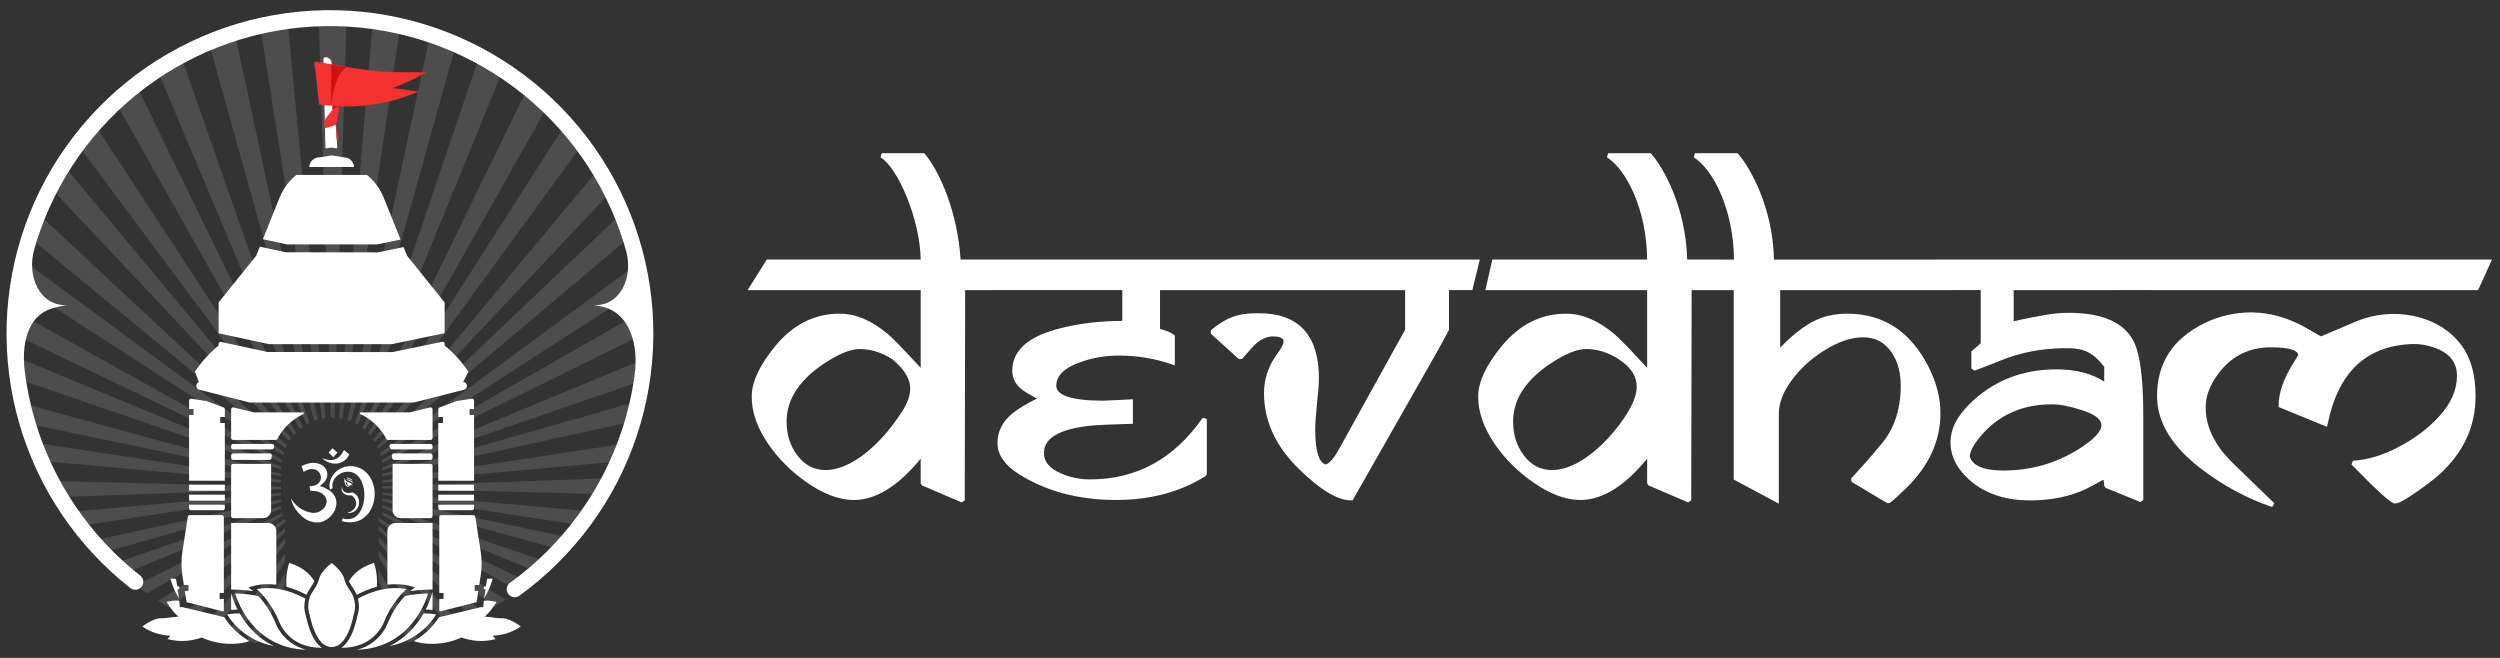
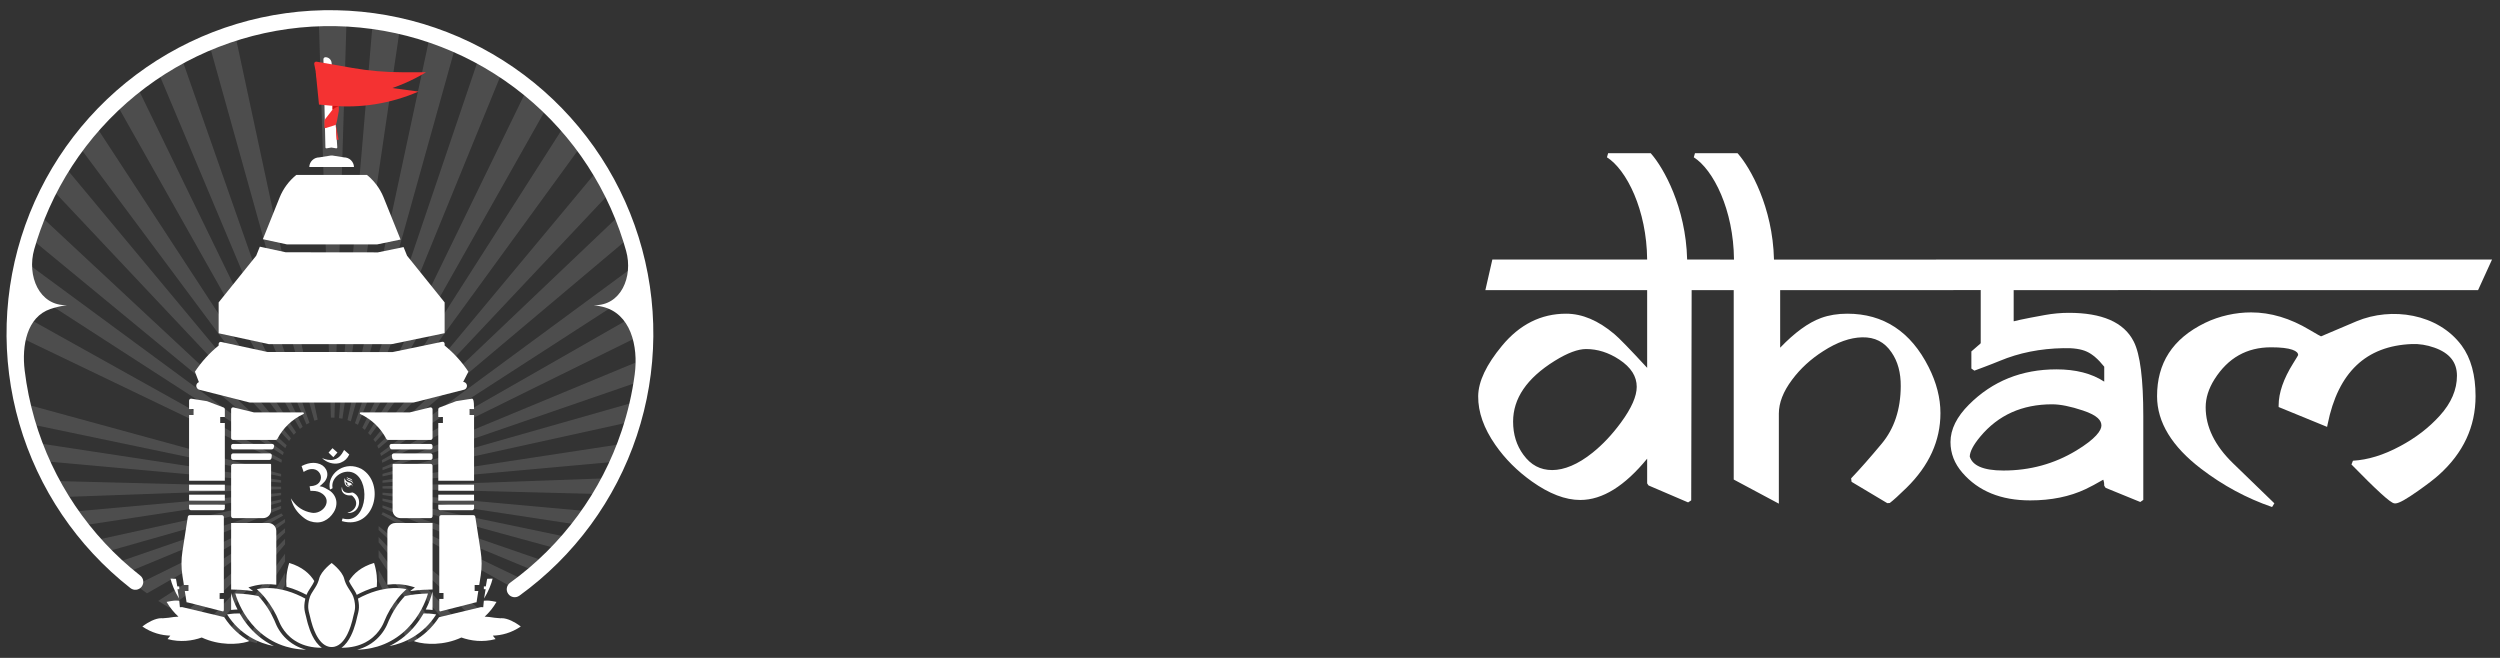
<svg xmlns="http://www.w3.org/2000/svg" width="627" height="165" viewBox="0 0 627 165" fill="none">
  <rect x="0" y="0" width="627" height="165" fill="#333333" stroke="none" />
  <g opacity="0.65">
    <path opacity="0.2" d="M86.936 4.112C85.916 37.657 84.896 71.202 83.876 104.747C83.661 104.737 83.446 104.732 83.226 104.732C83.146 104.732 83.071 104.732 82.996 104.732C81.976 71.177 80.956 37.617 79.931 4.067C80.946 4.027 81.971 4.007 83.001 4.007C84.321 4.007 85.636 4.042 86.941 4.107L86.936 4.112Z" fill="white" />
    <path opacity="0.2" d="M114.541 10.497C105.686 42.217 96.831 73.942 87.981 105.662C87.711 105.547 87.436 105.447 87.156 105.362C94.111 72.917 101.066 40.477 108.031 8.027C110.246 8.757 112.416 9.582 114.541 10.497Z" fill="white" />
    <path opacity="0.2" d="M137.781 25.817C122.351 53.152 106.931 80.482 91.511 107.817C91.301 107.632 91.086 107.452 90.861 107.287C104.791 78.647 118.731 50.007 132.661 21.367C134.431 22.782 136.141 24.262 137.781 25.817Z" fill="white" />
    <path opacity="0.2" d="M153.941 47.322C133.996 68.502 114.051 89.682 94.101 110.862C93.966 110.637 93.816 110.417 93.666 110.202C112.686 87.357 131.711 64.512 150.736 41.672C151.881 43.507 152.946 45.397 153.941 47.327V47.322Z" fill="white" />
    <path opacity="0.2" d="M161.811 71.562C139.731 85.832 117.646 100.097 95.561 114.367C95.506 114.127 95.436 113.892 95.366 113.657C117.131 97.632 138.896 81.607 160.661 65.582C161.116 67.547 161.506 69.542 161.816 71.562H161.811Z" fill="white" />
    <path opacity="0.2" d="M162.521 89.637C162.391 91.497 162.186 93.332 161.926 95.152C139.931 102.737 117.936 110.317 95.941 117.902V117.452C95.941 117.382 95.941 117.317 95.941 117.247C118.141 108.047 140.326 98.842 162.526 89.637H162.521Z" fill="white" />
    <path opacity="0.2" d="M157.931 111.062C157.371 112.607 156.761 114.132 156.101 115.632C136.046 117.447 115.991 119.262 95.936 121.082V120.512C116.601 117.362 137.266 114.207 157.931 111.057V111.062Z" fill="white" />
    <path opacity="0.2" d="M149.096 128.362C148.296 129.542 147.461 130.712 146.601 131.852C129.716 129.277 112.826 126.702 95.941 124.127V123.557C113.661 125.162 131.381 126.762 149.101 128.367L149.096 128.362Z" fill="white" />
    <path opacity="0.2" d="M138.191 141.302C137.306 142.147 136.401 142.977 135.476 143.782C122.301 138.317 109.111 132.852 95.936 127.387V126.732C110.021 131.587 124.101 136.447 138.186 141.302H138.191Z" fill="white" />
-     <path opacity="0.2" d="M126.751 150.422C125.866 151.007 124.971 151.572 124.061 152.112C114.361 144.967 104.661 137.827 94.956 130.682V129.877C105.556 136.722 116.151 143.572 126.751 150.417V150.422Z" fill="white" />
    <path opacity="0.2" d="M115.556 156.562C114.711 156.942 113.861 157.307 112.996 157.657C106.981 150.442 100.971 143.222 94.956 136.002V134.687C101.821 141.977 108.691 149.272 115.556 156.562Z" fill="white" />
    <path opacity="0.2" d="M104.851 160.462C104.046 160.692 103.236 160.907 102.421 161.112C99.936 155.997 97.446 150.882 94.961 145.772V142.937C98.256 148.782 101.556 154.622 104.851 160.467V160.462Z" fill="white" />
    <path opacity="0.2" d="M71.486 143.672V146.637C69.106 151.522 66.726 156.407 64.351 161.302C63.526 161.107 62.706 160.897 61.891 160.672C65.086 155.007 68.281 149.342 71.481 143.672H71.486Z" fill="white" />
    <path opacity="0.2" d="M71.486 135.127V136.507C65.541 143.647 59.596 150.782 53.651 157.922C52.771 157.572 51.906 157.217 51.046 156.837C57.861 149.602 64.676 142.367 71.486 135.127Z" fill="white" />
    <path opacity="0.2" d="M71.486 130.152V130.997C61.791 138.132 52.101 145.267 42.406 152.407C41.486 151.857 40.571 151.292 39.676 150.712C50.276 143.857 60.886 137.012 71.491 130.157L71.486 130.152Z" fill="white" />
    <path opacity="0.2" d="M70.506 126.882V127.567C57.266 133.052 44.036 138.537 30.796 144.027C29.861 143.217 28.936 142.377 28.041 141.527C42.201 136.647 56.351 131.767 70.511 126.882H70.506Z" fill="white" />
    <path opacity="0.2" d="M70.506 123.597V124.192C53.496 126.787 36.491 129.382 19.481 131.972C18.601 130.817 17.761 129.642 16.946 128.442C34.796 126.827 52.656 125.212 70.506 123.602V123.597Z" fill="white" />
    <path opacity="0.2" d="M70.506 120.452V121.047C50.291 119.217 30.071 117.387 9.851 115.557C9.191 114.037 8.571 112.492 8.006 110.922C28.841 114.097 49.671 117.277 70.506 120.452Z" fill="white" />
-     <path opacity="0.2" d="M70.516 117.077C70.506 117.202 70.506 117.327 70.506 117.457V117.762C48.346 110.122 26.181 102.482 4.026 94.842C3.771 93.002 3.576 91.142 3.446 89.262L70.516 117.077Z" fill="white" />
    <path opacity="0.2" d="M71.161 113.407C71.081 113.647 71.011 113.887 70.946 114.137C48.716 99.777 26.491 85.412 4.261 71.052C4.586 69.022 4.986 67.017 5.466 65.037C27.361 81.162 49.266 97.282 71.156 113.407H71.161Z" fill="white" />
    <path opacity="0.2" d="M72.976 109.922C72.811 110.142 72.651 110.367 72.511 110.597C52.461 89.307 32.411 68.012 12.356 46.722C13.371 44.787 14.466 42.907 15.631 41.072C34.741 64.022 53.861 86.967 72.971 109.922H72.976Z" fill="white" />
    <path opacity="0.2" d="M75.901 107.057C75.666 107.212 75.436 107.392 75.216 107.567C59.746 80.137 44.261 52.707 28.786 25.282C30.451 23.742 32.176 22.272 33.966 20.872C47.946 49.597 61.921 78.332 75.906 107.057H75.901Z" fill="white" />
    <path opacity="0.2" d="M79.676 105.237C79.391 105.317 79.111 105.402 78.841 105.507C69.971 73.727 61.101 41.942 52.231 10.167C54.366 9.267 56.546 8.467 58.776 7.757C65.736 40.252 72.701 72.747 79.676 105.237Z" fill="white" />
    <path opacity="0.2" d="M100.466 5.937C95.601 38.962 90.736 71.987 85.876 105.012C85.596 104.952 85.311 104.897 85.021 104.867C87.866 71.477 90.711 38.097 93.561 4.712C95.896 5.022 98.196 5.427 100.461 5.937H100.466Z" fill="white" />
    <path opacity="0.2" d="M126.406 16.857C114.191 46.752 101.981 76.647 89.766 106.542C89.526 106.402 89.281 106.262 89.026 106.137C99.506 75.212 109.991 44.287 120.476 13.357C122.506 14.437 124.491 15.607 126.406 16.862V16.857Z" fill="white" />
    <path opacity="0.2" d="M146.511 35.542C128.636 60.092 110.761 84.632 92.876 109.182C92.701 108.972 92.511 108.772 92.321 108.577C108.966 82.522 125.611 56.457 142.256 30.407C143.746 32.062 145.166 33.772 146.511 35.542Z" fill="white" />
    <path opacity="0.2" d="M158.751 58.797C137.481 76.702 116.211 94.602 94.936 112.502C94.836 112.262 94.731 112.032 94.611 111.802C115.256 92.162 135.891 72.517 156.531 52.877C157.346 54.817 158.086 56.787 158.746 58.797H158.751Z" fill="white" />
    <path opacity="0.2" d="M162.731 83.107L95.866 116.062C95.841 115.837 95.811 115.612 95.766 115.392C118.001 102.687 140.236 89.982 162.471 77.282C162.626 79.207 162.711 81.147 162.726 83.112L162.731 83.107Z" fill="white" />
    <path opacity="0.2" d="M161.011 100.337C160.646 102.057 160.226 103.767 159.751 105.447C138.481 110.122 117.216 114.797 95.941 119.477V118.852C117.631 112.682 139.321 106.502 161.011 100.332V100.337Z" fill="white" />
    <path opacity="0.2" d="M154.091 119.897C153.396 121.272 152.656 122.622 151.881 123.942C133.236 123.467 114.586 122.997 95.941 122.522V121.962C115.326 121.272 134.711 120.582 154.091 119.892V119.897Z" fill="white" />
    <path opacity="0.2" d="M144.026 135.072C143.166 136.092 142.286 137.087 141.376 138.062C126.226 133.922 111.086 129.782 95.941 125.637V125.022C111.966 128.372 127.996 131.717 144.026 135.067V135.072Z" fill="white" />
    <path opacity="0.2" d="M132.721 146.092C131.826 146.802 130.921 147.497 129.996 148.172C118.551 141.792 107.096 135.402 95.651 129.027L95.936 128.682V128.427C108.196 134.312 120.461 140.202 132.721 146.092Z" fill="white" />
    <path opacity="0.2" d="M121.331 153.687C120.466 154.162 119.596 154.622 118.711 155.067C110.791 147.682 102.876 140.307 94.956 132.927V131.952C103.746 139.192 112.536 146.442 121.331 153.687Z" fill="white" />
    <path opacity="0.2" d="M110.371 158.672C109.541 158.972 108.706 159.262 107.871 159.537C103.571 152.947 99.261 146.367 94.961 139.777V137.967C100.096 144.867 105.231 151.772 110.376 158.672H110.371Z" fill="white" />
    <path opacity="0.2" d="M71.486 138.882V140.832C67.426 147.192 63.361 153.552 59.301 159.912C58.451 159.652 57.611 159.372 56.776 159.082C61.681 152.347 66.586 145.617 71.486 138.882Z" fill="white" />
    <path opacity="0.2" d="M71.486 132.497V133.562C63.771 140.907 56.051 148.247 48.341 155.587C47.436 155.152 46.546 154.697 45.666 154.227C54.271 146.987 62.881 139.742 71.486 132.497Z" fill="white" />
    <path opacity="0.2" d="M71.011 129.292C59.636 135.797 48.251 142.302 36.866 148.802C35.931 148.142 35.006 147.452 34.101 146.747C46.256 140.752 58.416 134.762 70.576 128.767L71.011 129.292Z" fill="white" />
    <path opacity="0.2" d="M70.506 125.252V125.897C55.431 130.187 40.356 134.477 25.281 138.772C24.361 137.802 23.456 136.807 22.576 135.787C38.556 132.277 54.526 128.762 70.506 125.252Z" fill="white" />
    <path opacity="0.2" d="M70.506 122.082V122.682C51.856 123.347 33.201 124.012 14.551 124.682C13.751 123.352 12.991 121.992 12.271 120.612L70.506 122.082Z" fill="white" />
    <path opacity="0.2" d="M70.506 118.882V119.512C49.151 115.047 27.796 110.587 6.441 106.127C5.946 104.437 5.511 102.732 5.126 101.007C26.916 106.967 48.711 112.927 70.506 118.882Z" fill="white" />
    <path opacity="0.2" d="M70.686 115.317C70.641 115.557 70.606 115.797 70.581 116.042C48.141 105.262 25.701 94.487 3.256 83.707C3.256 81.737 3.331 79.777 3.471 77.842C25.876 90.332 48.281 102.822 70.681 115.317H70.686Z" fill="white" />
    <path opacity="0.2" d="M71.886 111.687C71.761 111.917 71.651 112.157 71.551 112.397C50.061 94.692 28.576 76.987 7.086 59.272C7.736 57.252 8.471 55.262 9.276 53.317C30.146 72.777 51.021 92.232 71.891 111.687H71.886Z" fill="white" />
    <path opacity="0.2" d="M74.246 108.442C74.051 108.632 73.861 108.832 73.686 109.042C55.526 84.657 37.371 60.267 19.221 35.882C20.561 34.102 21.971 32.372 23.456 30.717C40.386 56.622 57.321 82.537 74.251 108.442H74.246Z" fill="white" />
    <path opacity="0.2" d="M77.611 106.037C77.351 106.162 77.101 106.292 76.856 106.437C64.326 76.647 51.796 46.852 39.266 17.062C41.186 15.802 43.161 14.617 45.191 13.532C55.991 44.362 66.806 75.202 77.611 106.037Z" fill="white" />
-     <path opacity="0.2" d="M81.661 104.832C81.371 104.867 81.081 104.912 80.796 104.967C75.586 71.982 70.381 39.002 65.176 6.012C67.436 5.497 69.736 5.077 72.071 4.762C75.266 38.122 78.461 71.477 81.656 104.832H81.661Z" fill="white" />
  </g>
  <path fill-rule="evenodd" clip-rule="evenodd" d="M81.628 14.348C82.457 14.348 83.135 15.002 83.175 15.825L84.592 36.948C84.597 37.108 84.458 37.232 84.303 37.202L83.11 37.003L81.903 37.202C81.753 37.227 81.613 37.112 81.613 36.958L81.114 14.862C81.114 14.578 81.344 14.348 81.628 14.348Z" fill="white" />
  <path d="M88.395 17.043L79.383 15.466C79.039 15.406 78.739 15.711 78.809 16.055L80.486 24.613H83.46C91.708 24.613 99.797 22.367 106.862 18.116H100.765C96.618 18.116 92.481 17.757 88.4 17.043H88.395Z" fill="#F43232" />
  <path d="M93.559 21.434L79.827 17.686C79.488 17.596 79.163 17.871 79.198 18.215L80.002 26.224L82.946 26.498C90.461 27.202 98.035 25.984 104.956 22.965L93.555 21.429L93.559 21.434Z" fill="#F43232" />
  <path d="M84.942 27.971C85.231 26.374 84.213 23.285 83.395 21.943V27.506L81.588 29.822C81.454 29.997 81.379 30.211 81.379 30.436V31.883C81.379 32.053 81.543 32.172 81.703 32.122L84.209 31.322C84.489 30.793 84.647 29.607 84.942 27.976V27.971Z" fill="#F43232" />
-   <path d="M83.061 16.222V26.522C83.951 19.637 85.471 17.872 86.886 16.887L83.061 16.217V16.222Z" fill="#CE1212" />
  <path d="M85.016 26.629L83.405 26.549V27.502C83.804 27.157 84.258 26.893 84.757 26.719L85.016 26.629Z" fill="#CE1212" />
  <path d="M84.919 35.05L84.201 31.114L84.435 35.05H84.919Z" fill="#F43232" />
  <path d="M77.567 41.878C77.616 40.54 78.719 39.473 80.072 39.473L83.017 38.999C83.122 38.982 83.229 38.982 83.334 38.999L86.279 39.473C87.626 39.473 88.724 40.531 88.779 41.863V41.878H77.567Z" fill="white" />
  <path d="M100.461 60.077L94.572 61.299H71.983L65.925 59.992L70.127 49.542C71.04 47.277 72.497 45.346 74.313 43.874H92.032C92.032 43.874 92.037 43.879 92.043 43.884C92.152 43.969 92.262 44.059 92.367 44.154C92.462 44.233 92.556 44.318 92.656 44.408C92.72 44.468 92.784 44.527 92.848 44.587L92.881 44.617C93.14 44.862 93.39 45.122 93.624 45.386C93.671 45.437 93.719 45.492 93.766 45.547C93.788 45.573 93.811 45.6 93.834 45.626C94.053 45.875 94.263 46.139 94.463 46.409C94.552 46.529 94.637 46.648 94.722 46.773C94.807 46.893 94.892 47.018 94.972 47.143C95.061 47.282 95.151 47.422 95.231 47.562C95.286 47.647 95.336 47.731 95.381 47.816C95.7 48.365 95.98 48.944 96.219 49.542L100.461 60.077Z" fill="white" />
  <path d="M111.513 83.559V75.84L102.092 64.138L101.214 61.963L94.777 63.295L71.663 63.27L65.166 61.868L64.253 64.138L54.837 75.84V83.589L67.397 86.304H98.275L111.513 83.559Z" fill="white" />
  <path d="M116.165 95.78C116.593 95.8 116.977 96.096 117.087 96.533C117.222 97.067 116.897 97.611 116.363 97.745L103.819 100.929C103.739 100.949 103.654 100.959 103.574 100.959H62.772C62.687 100.959 62.607 100.949 62.527 100.929L49.982 97.745C49.448 97.611 49.124 97.067 49.258 96.533C49.342 96.201 49.584 95.95 49.884 95.84L48.885 93.215C50.551 90.71 52.562 88.509 54.837 86.663V86.248C54.837 85.93 55.131 85.693 55.442 85.76L67.078 88.275H72.826L92.042 88.295H98.48L110.913 85.719C111.223 85.655 111.513 85.892 111.513 86.208V86.663C113.789 88.509 115.799 90.71 117.466 93.215L116.165 95.78Z" fill="white" />
  <path d="M84.258 6.558C68.087 6.242 52.226 11.018 38.918 20.211C25.611 29.403 15.53 42.547 10.103 57.784C9.547 59.344 9.043 60.918 8.591 62.503C6.685 69.183 9.832 76.758 16.775 76.532C15.207 76.761 13.844 77.089 12.661 77.489C6.708 79.503 5.435 86.684 6.19 92.922C6.686 97.027 7.514 101.104 8.675 105.113C13.174 120.649 22.444 134.376 35.173 144.355C36.041 145.035 36.193 146.29 35.513 147.157C34.833 148.025 33.578 148.176 32.71 147.496C19.322 137.002 9.573 122.563 4.841 106.223C0.109 89.883 0.634 72.469 6.342 56.444C12.051 40.419 22.653 26.595 36.649 16.926C50.646 7.257 67.328 2.234 84.336 2.567C101.344 2.899 117.817 8.571 131.425 18.78C145.032 28.988 155.086 43.217 160.163 59.453C165.241 75.689 165.085 93.11 159.717 109.252C154.35 125.395 144.044 139.441 130.256 149.404C129.362 150.05 128.114 149.849 127.469 148.955C126.823 148.062 127.024 146.814 127.917 146.168C141.027 136.696 150.826 123.341 155.93 107.993C157.459 103.393 158.543 98.683 159.182 93.927C160.15 86.718 158.134 78.549 151.045 76.922C150.391 76.772 149.693 76.641 148.949 76.532C155.709 76.752 158.845 69.428 157.025 62.914C156.813 62.154 156.589 61.398 156.353 60.644C151.526 45.207 141.967 31.679 129.029 21.973C116.091 12.267 100.429 6.874 84.258 6.558Z" fill="white" />
  <path fill-rule="evenodd" clip-rule="evenodd" d="M82.402 113.514L83.39 112.401L84.632 113.499L83.599 114.661L82.407 113.514H82.402ZM80.775 114.896C81.888 115.994 83.564 116.518 85.022 116.173V116.168C85.206 116.124 85.391 116.064 85.58 115.969C86.479 115.609 87.142 114.961 87.601 113.988L86.299 112.84L86.209 113.01C86.16 113.094 86.111 113.18 86.063 113.266L86.063 113.266L86.063 113.266L86.063 113.266L86.063 113.266C85.96 113.45 85.856 113.635 85.74 113.808C85.201 114.592 84.523 115.095 83.714 115.285C83.245 115.395 82.741 115.4 82.197 115.315C81.738 115.24 81.284 115.106 80.775 114.896ZM80.571 122.031L80.875 122.096L80.88 122.091C81.054 122.141 81.853 122.525 82.552 122.969C83.495 123.558 84.163 124.516 84.338 125.614C84.383 125.883 84.383 126.172 84.368 126.457C84.318 127.141 84.098 127.824 83.699 128.463C83.075 129.466 82.282 130.199 81.309 130.644C80.75 130.903 80.161 131.028 79.523 131.028C78.969 131.028 78.395 130.933 77.741 130.723C76.833 130.439 76.114 129.835 75.416 129.197C74.173 128.064 73.345 126.647 72.946 124.975C73.036 125.127 73.132 125.266 73.236 125.418L73.236 125.418L73.236 125.418L73.25 125.439C74.428 127.176 76.085 128.243 78.156 128.593C78.315 128.627 78.475 128.643 78.649 128.643C79.907 128.643 81.149 127.879 81.673 126.796C82.197 125.684 81.908 124.616 80.875 123.852C80.191 123.343 79.363 123.104 78.28 123.104H78.076C77.996 123.119 77.931 123.119 77.851 123.119H77.851L77.646 121.956C77.718 121.949 77.791 121.943 77.864 121.936L77.864 121.936L77.864 121.936L77.864 121.936L77.864 121.936C78.099 121.916 78.337 121.896 78.569 121.846C79.428 121.672 79.987 121.272 80.306 120.604C80.576 120.03 80.561 119.376 80.256 118.802C79.937 118.194 79.378 117.779 78.709 117.67C78.565 117.655 78.405 117.64 78.245 117.64C77.736 117.64 77.227 117.779 76.638 118.084C76.482 118.162 76.326 118.255 76.169 118.348L76.159 118.353L76.144 118.368C76.137 118.353 76.133 118.337 76.129 118.321C76.126 118.305 76.122 118.289 76.114 118.274L75.97 117.844C75.915 117.685 75.859 117.525 75.803 117.365L75.803 117.365L75.803 117.365L75.803 117.365L75.803 117.365L75.803 117.365L75.803 117.365C75.746 117.206 75.69 117.046 75.635 116.886C76.718 116.343 77.656 116.088 78.565 116.088C78.914 116.088 79.263 116.118 79.597 116.198C80.571 116.407 81.289 116.901 81.733 117.665C82.322 118.668 82.197 119.845 81.384 120.819C81.24 120.992 81.067 121.15 80.893 121.309L80.893 121.309L80.89 121.312C80.85 121.352 80.81 121.388 80.77 121.425C80.73 121.461 80.69 121.497 80.65 121.537C80.635 121.552 80.619 121.565 80.602 121.577L80.602 121.577C80.586 121.59 80.57 121.602 80.555 121.617C80.542 121.625 80.531 121.636 80.52 121.647L80.52 121.647C80.506 121.66 80.493 121.673 80.475 121.682L80.156 121.951L80.571 122.031ZM83.344 121.828C83.345 122.035 83.364 122.243 83.403 122.451L82.814 122.762L82.809 122.757L82.713 122.575C82.669 122.343 82.647 122.115 82.645 121.892C82.565 118.469 86.626 115.477 90.693 117.626L90.71 117.636C93.746 119.458 94.539 123.317 93.594 126.381C93.119 127.922 92.196 129.3 90.855 130.144C89.507 130.992 87.771 131.278 85.725 130.691L85.723 130.69L85.916 130.02C87.395 130.444 88.551 130.122 89.416 129.388C90.296 128.64 90.905 127.436 91.198 126.059C91.49 124.686 91.46 123.175 91.097 121.851C90.734 120.524 90.047 119.418 89.058 118.799C87.831 118.032 86.278 118.19 85.083 118.944C84.064 119.587 83.356 120.631 83.344 121.828ZM85.785 122.171C85.86 123.763 87.412 123.738 88.22 123.533C88.33 123.508 88.445 123.504 88.544 123.553C90.995 124.631 90.425 128.808 87.207 128.668V128.588C89.238 128.059 90.016 126.098 88.629 124.616C88.597 124.584 88.565 124.55 88.533 124.517L88.533 124.517L88.533 124.517C88.47 124.451 88.408 124.385 88.345 124.332C88.212 124.22 88.039 124.231 87.831 124.244C87.742 124.249 87.647 124.255 87.546 124.252C86.414 124.207 85.416 123.384 85.73 122.176H85.785V122.171ZM87.506 120.978C87.758 121.06 88.009 121.142 88.18 121.343H88.175C88.335 121.533 88.405 121.737 88.295 122.026C88.295 121.822 88.23 121.623 88.081 121.478C88.081 121.463 88.066 121.463 88.066 121.463C88.01 121.677 87.811 121.837 87.582 121.837C87.317 121.837 87.087 121.612 87.087 121.343C87.087 121.278 87.102 121.208 87.127 121.143C87.047 121.118 86.968 121.078 86.888 121.039L86.888 121.039C86.869 121.025 86.848 121.012 86.827 120.998L86.827 120.998L86.827 120.997L86.827 120.997C86.776 120.964 86.722 120.928 86.673 120.889V120.889C86.673 120.929 86.673 120.984 86.688 121.039C86.778 121.677 87.277 122.026 87.841 122.166C87.626 122.191 87.412 122.166 87.212 122.086C86.334 121.757 86.314 120.684 86.394 119.886L86.433 119.971C86.579 120.289 86.705 120.563 87.012 120.769C87.159 120.865 87.333 120.922 87.506 120.978ZM88.475 120.994C88.29 120.623 87.937 120.498 87.579 120.371C87.377 120.299 87.174 120.227 86.998 120.11C86.978 120.098 86.958 120.084 86.938 120.07C86.918 120.057 86.898 120.043 86.878 120.031L86.879 120.037L86.879 120.037C86.894 120.089 86.904 120.127 86.933 120.165C87.124 120.452 87.413 120.561 87.7 120.67C87.957 120.767 88.213 120.864 88.395 121.089C88.46 121.143 88.514 121.223 88.569 121.303L88.569 121.303C88.579 121.267 88.576 121.238 88.573 121.206V121.206V121.206C88.571 121.189 88.569 121.172 88.569 121.153C88.504 121.089 88.49 121.049 88.475 120.994ZM87.397 120.11C87.322 120.07 87.257 120.026 87.197 119.976C87.137 119.926 87.087 119.871 87.037 119.811C86.987 119.751 86.953 119.696 86.928 119.626L86.952 119.641C87.077 119.715 87.195 119.785 87.312 119.851C87.425 119.916 87.558 119.954 87.691 119.992C87.864 120.041 88.038 120.09 88.17 120.2C88.23 120.25 88.285 120.325 88.32 120.385C88.355 120.455 88.37 120.519 88.37 120.59C88.285 120.485 88.18 120.39 88.045 120.325C87.949 120.278 87.842 120.252 87.736 120.226C87.618 120.197 87.499 120.168 87.397 120.11Z" fill="white" />
  <path fill-rule="evenodd" clip-rule="evenodd" d="M58.465 116.343H67.811C67.911 116.343 67.991 116.423 67.991 116.523V127.95C67.991 129.052 67.098 129.946 65.995 129.946H58.465C58.191 129.946 57.966 129.721 57.966 129.447V116.842C57.966 116.563 58.191 116.343 58.465 116.343ZM58.465 113.709H67.662C67.981 113.709 68.215 113.998 68.165 114.312L68.165 114.312C68.135 114.502 68.106 114.691 68.085 114.886C68.056 115.145 67.841 115.345 67.582 115.345H58.465C58.191 115.345 57.966 115.121 57.966 114.846V114.208C57.966 113.933 58.191 113.709 58.465 113.709ZM58.465 111.333H68.25C68.605 111.333 68.849 111.688 68.734 112.022C68.705 112.103 68.678 112.185 68.651 112.265C68.642 112.292 68.633 112.319 68.624 112.346C68.56 112.561 68.365 112.711 68.141 112.711H58.465C58.191 112.711 57.966 112.486 57.966 112.212V111.832C57.966 111.558 58.191 111.333 58.465 111.333ZM63.749 103.434H76C76.229 103.434 76.299 103.749 76.09 103.843C73.235 105.166 70.975 107.376 69.573 110.056C69.488 110.225 69.313 110.335 69.123 110.335H58.465C58.191 110.335 57.966 110.11 57.966 109.836V102.661C57.966 102.336 58.27 102.097 58.585 102.177L63.645 103.419C63.674 103.429 63.714 103.434 63.749 103.434ZM57.966 131.168V147.858L58.379 147.863C59.628 147.877 60.757 147.938 61.786 148.04C62.389 148.099 62.957 148.173 63.496 148.258C63.35 148.136 63.203 148.018 63.054 147.904L62.286 147.314L63.218 147.05C65.305 146.457 67.37 146.399 69.293 146.647V133.164C69.293 132.061 68.4 131.168 67.297 131.168H57.966ZM59.577 152.869C58.811 151.372 58.285 149.937 57.966 148.723V152.974C58.55 152.908 59.086 152.876 59.577 152.869Z" fill="white" />
  <path fill-rule="evenodd" clip-rule="evenodd" d="M98.639 116.343H107.985C108.26 116.343 108.484 116.563 108.484 116.842V129.447C108.484 129.721 108.26 129.946 107.985 129.946H100.455C99.353 129.946 98.459 129.052 98.459 127.95V116.523C98.459 116.423 98.539 116.343 98.639 116.343ZM98.789 113.709H107.985C108.26 113.709 108.484 113.933 108.484 114.208V114.846C108.484 115.121 108.26 115.345 107.985 115.345H98.869C98.609 115.345 98.394 115.145 98.365 114.886C98.345 114.697 98.316 114.513 98.287 114.328L98.285 114.312C98.235 113.998 98.469 113.709 98.789 113.709ZM98.2 111.333H107.985C108.26 111.333 108.484 111.558 108.484 111.832V112.212C108.484 112.486 108.26 112.711 107.985 112.711H98.31C98.085 112.711 97.891 112.561 97.826 112.346C97.816 112.317 97.806 112.288 97.796 112.258C97.771 112.18 97.745 112.101 97.716 112.022C97.601 111.688 97.846 111.333 98.2 111.333ZM102.806 103.419L107.866 102.177C108.18 102.097 108.484 102.336 108.484 102.661V109.836C108.484 110.11 108.26 110.335 107.985 110.335H97.327C97.137 110.335 96.962 110.225 96.878 110.056C95.475 107.376 93.215 105.166 90.361 103.843C90.151 103.749 90.221 103.434 90.451 103.434H102.701C102.736 103.434 102.776 103.429 102.806 103.419ZM102.855 148.258C103.38 148.175 103.934 148.103 104.521 148.044C105.561 147.94 106.704 147.877 107.972 147.863L108.484 147.857V131.168H99.153C98.05 131.168 97.157 132.061 97.157 133.164V146.634C99.052 146.402 101.081 146.467 103.133 147.05L104.064 147.314L103.296 147.904C103.148 148.018 103.001 148.136 102.855 148.258ZM108.484 152.985V148.326L108.45 148.465C108.141 149.731 107.595 151.265 106.773 152.869C107.291 152.876 107.86 152.912 108.482 152.985L108.484 152.985Z" fill="white" />
  <path fill-rule="evenodd" clip-rule="evenodd" d="M55.227 104.586V106.083H56.389V120.564H47.418V104.087H48.545V102.59H47.418V100.484C47.418 100.175 47.692 99.94 47.996 99.99L51.854 100.604C51.854 100.604 51.888 100.609 51.908 100.614C51.923 100.619 51.938 100.624 51.953 100.629L51.953 100.629L51.953 100.629L56.07 102.196C56.265 102.271 56.389 102.455 56.389 102.665V104.586H55.227ZM47.418 121.562H56.389V123.069H47.418V121.562ZM56.389 124.067H47.418V125.574H56.389V124.067ZM56.389 126.572V127.465C56.389 127.744 56.17 127.964 55.89 127.964H47.917C47.642 127.964 47.418 127.744 47.418 127.465V126.572H56.389ZM46.12 146.721L45.756 144.396C45.441 142.37 45.441 140.304 45.756 138.278L47.103 129.621C47.138 129.376 47.347 129.197 47.592 129.197H55.641C55.915 129.197 56.14 129.421 56.14 129.696V148.717H55.082V150.214H56.14V152.979C56.14 153.128 56.07 153.263 55.965 153.358L51.699 152.27L47.063 151.087C46.973 151.062 46.884 151.052 46.794 151.058L46.349 148.218H47.268V146.721H46.12Z" fill="white" />
  <path fill-rule="evenodd" clip-rule="evenodd" d="M62.521 160.777C62.364 160.848 62.194 160.91 62.013 160.963C59.65 161.646 55.069 161.96 50.593 159.887C48.224 160.73 45.245 161.142 42.018 160.284C42.255 159.97 42.487 159.683 42.713 159.42C40.539 159.354 38.07 158.751 35.701 157.125C36.59 156.453 37.374 155.995 38.043 155.684L38.041 155.683C39.808 154.865 40.781 155.065 40.781 155.065L42.243 154.936C42.682 154.859 43.124 154.795 43.565 154.745C43.961 154.703 44.358 154.673 44.755 154.655C43.661 153.663 42.642 152.445 41.784 150.958C43.509 150.607 43.977 150.572 44.96 150.666L45.117 152.29L45.645 152.26C45.648 152.26 45.651 152.26 45.654 152.26C45.675 152.26 45.698 152.262 45.725 152.27L45.731 152.272L56.23 154.774C58.004 157.538 60.252 159.467 62.521 160.777ZM44.47 147.074H44.96V147.763H44.517L44.902 150.101C43.79 148.303 43.102 146.513 42.764 145.12C43.241 145.125 43.697 145.139 44.133 145.16L44.47 147.074Z" fill="white" />
-   <path fill-rule="evenodd" clip-rule="evenodd" d="M111.084 104.586V106.083H109.921V120.564H118.893V104.087H117.766V102.59H118.893V100.484C118.893 100.175 118.619 99.94 118.314 99.99L114.457 100.604C114.457 100.604 114.422 100.609 114.402 100.614C114.387 100.619 114.373 100.624 114.358 100.629L114.357 100.629L110.241 102.196C110.046 102.271 109.921 102.455 109.921 102.665V104.586H111.084ZM109.921 121.562H118.893V123.069H109.921V121.562ZM118.893 124.067H109.921V125.574H118.893V124.067ZM109.921 126.572V127.465C109.921 127.744 110.141 127.964 110.42 127.964H118.394C118.669 127.964 118.893 127.744 118.893 127.465V126.572H109.921ZM120.19 146.721L120.555 144.396C120.869 142.37 120.869 140.304 120.555 138.278L119.208 129.621C119.173 129.376 118.963 129.197 118.718 129.197H110.67C110.395 129.197 110.171 129.421 110.171 129.696V148.717H111.229V150.214H110.171V152.979C110.171 153.128 110.24 153.263 110.345 153.358L114.612 152.27L119.248 151.087C119.337 151.062 119.427 151.052 119.517 151.058L119.961 148.218H119.043V146.721H120.19Z" fill="white" />
+   <path fill-rule="evenodd" clip-rule="evenodd" d="M111.084 104.586V106.083H109.921V120.564H118.893V104.087H117.766V102.59H118.893C118.893 100.175 118.619 99.94 118.314 99.99L114.457 100.604C114.457 100.604 114.422 100.609 114.402 100.614C114.387 100.619 114.373 100.624 114.358 100.629L114.357 100.629L110.241 102.196C110.046 102.271 109.921 102.455 109.921 102.665V104.586H111.084ZM109.921 121.562H118.893V123.069H109.921V121.562ZM118.893 124.067H109.921V125.574H118.893V124.067ZM109.921 126.572V127.465C109.921 127.744 110.141 127.964 110.42 127.964H118.394C118.669 127.964 118.893 127.744 118.893 127.465V126.572H109.921ZM120.19 146.721L120.555 144.396C120.869 142.37 120.869 140.304 120.555 138.278L119.208 129.621C119.173 129.376 118.963 129.197 118.718 129.197H110.67C110.395 129.197 110.171 129.421 110.171 129.696V148.717H111.229V150.214H110.171V152.979C110.171 153.128 110.24 153.263 110.345 153.358L114.612 152.27L119.248 151.087C119.337 151.062 119.427 151.052 119.517 151.058L119.961 148.218H119.043V146.721H120.19Z" fill="white" />
  <path fill-rule="evenodd" clip-rule="evenodd" d="M110.105 154.798L120.579 152.272L120.585 152.27C120.612 152.262 120.636 152.26 120.657 152.26C120.66 152.26 120.663 152.26 120.666 152.26L121.194 152.29L121.351 150.666C122.334 150.572 122.801 150.607 124.527 150.958C123.669 152.445 122.649 153.663 121.556 154.655C121.953 154.673 122.35 154.703 122.745 154.745C123.187 154.795 123.628 154.859 124.067 154.936L125.53 155.065C125.53 155.065 126.503 154.865 128.269 155.683L128.268 155.684C128.937 155.995 129.721 156.453 130.61 157.125C128.24 158.751 125.771 159.354 123.598 159.42C123.824 159.683 124.056 159.97 124.292 160.284C121.065 161.142 118.086 160.73 115.717 159.887C111.242 161.96 106.661 161.646 104.298 160.963C104.125 160.913 103.963 160.854 103.812 160.787C106.081 159.48 108.33 157.555 110.105 154.798ZM121.841 147.074H121.351V147.763H121.794L121.409 150.101C122.521 148.303 123.208 146.513 123.547 145.12C123.07 145.125 122.614 145.139 122.177 145.16L121.841 147.074Z" fill="white" />
  <path fill-rule="evenodd" clip-rule="evenodd" d="M78.827 145.722C78.565 146.357 78.223 146.878 77.864 147.426L77.846 147.454C77.505 147.974 77.149 148.52 76.876 149.189C76.23 148.842 75.492 148.481 74.682 148.14C73.816 147.777 72.862 147.435 71.844 147.159C71.688 145.345 71.86 143.311 72.536 141.185C75.78 142.156 77.699 143.875 78.827 145.722ZM97.659 162.036C99.097 161.343 100.378 160.493 101.51 159.546C103.554 157.837 105.108 155.818 106.243 153.844C107.101 153.823 108.145 153.887 109.396 154.099C106.154 159.258 101.174 161.401 97.659 162.036ZM60.107 153.844C61.242 155.818 62.797 157.837 64.84 159.546C65.973 160.493 67.253 161.343 68.691 162.036C65.177 161.401 60.196 159.258 56.955 154.099C58.206 153.887 59.25 153.823 60.107 153.844ZM94.507 147.159C93.488 147.435 92.535 147.777 91.669 148.14C90.858 148.481 90.121 148.842 89.475 149.189C89.202 148.52 88.847 147.974 88.507 147.454L88.493 147.433C88.131 146.881 87.788 146.356 87.528 145.716C88.656 143.871 90.575 142.155 93.815 141.185C94.49 143.311 94.663 145.345 94.507 147.159ZM86.458 145.621C86.599 146.057 86.773 146.441 86.96 146.791C87.183 147.21 87.427 147.582 87.659 147.937L87.692 147.987C88.053 148.538 88.382 149.051 88.618 149.67C88.713 149.917 88.792 150.18 88.852 150.47L88.852 150.472C88.865 150.53 88.876 150.587 88.887 150.642C89.08 151.617 89.082 152.269 89.01 152.815C88.958 153.209 88.872 153.537 88.772 153.914C88.717 154.125 88.658 154.352 88.597 154.615V154.615C88.591 154.641 88.585 154.669 88.579 154.698C88.535 154.889 88.475 155.154 88.396 155.471C88.369 155.579 88.34 155.691 88.309 155.809C88.212 156.173 88.093 156.586 87.948 157.023C87.931 157.076 87.913 157.129 87.895 157.183C87.691 157.78 87.44 158.417 87.134 159.033C86.356 160.596 85.301 161.875 83.882 162.196C83.847 162.204 83.811 162.211 83.775 162.218C83.703 162.232 83.63 162.243 83.556 162.251L83.554 162.245L83.555 162.252C83.433 162.266 83.308 162.273 83.18 162.273C83.049 162.273 82.921 162.266 82.796 162.25L82.796 162.245L82.794 162.25C82.72 162.242 82.647 162.23 82.575 162.216C82.539 162.209 82.503 162.202 82.468 162.194C81.05 161.869 79.997 160.592 79.222 159.033C78.917 158.419 78.666 157.785 78.463 157.189C78.444 157.134 78.426 157.079 78.408 157.025C78.263 156.588 78.144 156.176 78.046 155.811C78.015 155.694 77.986 155.581 77.959 155.475C77.886 155.185 77.828 154.938 77.785 154.75C77.773 154.7 77.763 154.655 77.753 154.613C77.692 154.351 77.633 154.125 77.578 153.914C77.478 153.537 77.392 153.209 77.341 152.815C77.268 152.269 77.271 151.617 77.463 150.642C77.475 150.587 77.486 150.53 77.498 150.472L77.499 150.47C77.559 150.18 77.638 149.917 77.732 149.67C77.968 149.051 78.298 148.538 78.659 147.988C78.672 147.969 78.684 147.95 78.696 147.931C78.927 147.579 79.169 147.211 79.393 146.796C79.58 146.446 79.755 146.064 79.898 145.631C79.949 145.475 79.997 145.312 80.04 145.143L80.04 145.141C80.288 144.139 81.107 143.111 81.928 142.299C82.33 141.901 82.716 141.571 83.001 141.341C83.066 141.288 83.126 141.241 83.18 141.199C83.233 141.241 83.293 141.288 83.358 141.341C83.642 141.571 84.028 141.901 84.429 142.298C85.248 143.11 86.068 144.139 86.321 145.142C86.362 145.309 86.408 145.468 86.458 145.621ZM101.038 148.62C100.621 149.047 100.219 149.499 99.837 149.971C98.351 151.799 97.141 153.906 96.369 155.847L96.369 155.848C96.339 155.923 96.307 156 96.274 156.078C96.101 156.483 95.881 156.92 95.608 157.367C94.938 158.466 93.95 159.63 92.551 160.567C92.547 160.57 92.543 160.573 92.538 160.576C92.275 160.751 91.997 160.919 91.703 161.077C90.154 161.91 88.165 162.473 85.633 162.458C86.676 161.728 87.447 160.59 88.005 159.466C88.515 158.44 88.879 157.367 89.13 156.49C89.177 156.328 89.219 156.173 89.258 156.026C89.343 155.707 89.41 155.427 89.462 155.202C89.487 155.095 89.508 155.001 89.526 154.921C89.533 154.889 89.54 154.859 89.546 154.832C89.57 154.726 89.597 154.619 89.624 154.513C89.647 154.422 89.671 154.33 89.695 154.239C89.804 153.821 89.915 153.394 89.975 152.942C90.068 152.236 90.05 151.428 89.805 150.271C89.795 150.225 89.785 150.179 89.774 150.134C90.434 149.773 91.198 149.394 92.046 149.038C92.77 148.733 93.552 148.448 94.378 148.206C94.712 148.109 95.054 148.018 95.401 147.937C97.427 147.462 99.666 147.291 101.942 147.76C101.633 148.032 101.332 148.319 101.038 148.62ZM70.949 147.937C71.297 148.018 71.638 148.109 71.973 148.206C72.798 148.448 73.58 148.733 74.305 149.038C75.152 149.394 75.916 149.773 76.576 150.134C76.565 150.179 76.555 150.225 76.546 150.272C76.301 151.428 76.282 152.236 76.375 152.942C76.435 153.394 76.547 153.821 76.656 154.239C76.68 154.331 76.704 154.422 76.727 154.513C76.754 154.619 76.78 154.726 76.804 154.832L76.805 154.835C76.815 154.876 76.826 154.923 76.838 154.975C76.853 155.043 76.871 155.119 76.891 155.203C76.944 155.429 77.012 155.71 77.097 156.03C77.136 156.176 77.179 156.331 77.225 156.492C77.477 157.368 77.841 158.441 78.35 159.466C78.909 160.59 79.68 161.728 80.724 162.458C78.188 162.474 76.198 161.911 74.648 161.077C74.354 160.919 74.076 160.751 73.812 160.576C73.808 160.573 73.803 160.57 73.799 160.567C72.401 159.63 71.412 158.466 70.743 157.367C70.47 156.92 70.25 156.483 70.077 156.078C70.043 156 70.012 155.923 69.982 155.848L69.981 155.847C69.209 153.906 68 151.799 66.514 149.971C66.131 149.499 65.729 149.047 65.312 148.62C65.019 148.319 64.717 148.032 64.408 147.76C66.684 147.291 68.924 147.462 70.949 147.937ZM64.81 149.502C66.49 151.277 67.907 153.508 68.827 155.609C68.915 155.809 68.999 156.008 69.077 156.206C69.159 156.412 69.251 156.626 69.356 156.847C70.044 158.295 71.25 160.01 73.189 161.329L73.258 161.376C73.506 161.542 73.766 161.702 74.038 161.853C74.84 162.3 75.744 162.676 76.76 162.949C75.504 162.915 74.326 162.775 73.221 162.545C72.698 162.437 72.192 162.308 71.701 162.161C69.228 161.422 67.166 160.222 65.464 158.799C63.716 157.337 62.342 155.633 61.295 153.936C61.081 153.589 60.88 153.242 60.693 152.897C59.907 151.452 59.356 150.049 59.01 148.848C61.362 148.907 63.241 149.145 64.81 149.502ZM105.658 152.897C105.471 153.242 105.27 153.589 105.056 153.936C104.009 155.633 102.634 157.337 100.886 158.799C99.184 160.222 97.122 161.422 94.649 162.161C94.159 162.308 93.652 162.437 93.129 162.545C92.025 162.775 90.846 162.915 89.59 162.949C90.606 162.676 91.511 162.3 92.312 161.853C92.584 161.701 92.844 161.542 93.093 161.376L93.162 161.329C95.1 160.01 96.306 158.295 96.995 156.847C97.099 156.626 97.192 156.412 97.273 156.206C97.352 156.008 97.435 155.809 97.523 155.609C98.444 153.508 99.86 151.277 101.54 149.502C103.109 149.145 104.988 148.907 107.341 148.848C106.995 150.049 106.443 151.452 105.658 152.897Z" fill="url(#paint0_linear_26_1474)" />
  <path fill-rule="evenodd" clip-rule="evenodd" d="M431.41 65.102H434.885V65.094C434.831 58.85 433.543 53.249 431.668 48.814C429.73 44.23 427.193 40.951 424.802 39.454L425.099 38.419L435.772 38.419L435.939 38.611C438.938 42.044 444.607 51.919 444.915 65.091V65.102H485.584V65.091H625L621.503 72.758H539.352V72.755L505.029 72.765V80.536C505.05 80.549 505.071 80.563 505.091 80.577L505.126 80.567L505.153 80.559C505.509 80.458 506.032 80.335 506.712 80.189C508.075 79.895 510.114 79.503 512.824 79.012C514.856 78.644 516.872 78.458 518.87 78.458C527.124 78.458 532.659 80.772 535.129 85.636C535.955 87.25 536.552 89.63 536.946 92.732C537.342 95.845 537.538 99.729 537.538 104.379V125.376L536.779 125.9C536.004 125.605 533.105 124.421 528.089 122.348L527.743 121.83C527.743 121.28 527.687 120.865 527.593 120.567C527.56 120.463 527.524 120.377 527.486 120.307C525.727 121.326 524.262 122.113 523.087 122.665C519.073 124.562 514.427 125.499 509.161 125.499C501.871 125.499 496.173 123.199 492.156 118.541C490.182 116.264 489.183 113.703 489.183 110.867C489.183 107.648 490.773 104.516 493.819 101.471C499.712 95.578 507.039 92.635 515.761 92.635C520.576 92.635 524.583 93.647 527.743 95.714V91.971C526.217 90.056 524.76 88.818 523.384 88.196L523.38 88.194C521.998 87.555 520.043 87.246 517.468 87.32L517.465 87.32L517.462 87.32C511.668 87.427 506.379 88.49 501.575 90.494C500.475 90.954 498.872 91.57 497.55 92.069C496.887 92.319 496.293 92.541 495.865 92.7C495.651 92.779 495.478 92.843 495.358 92.887L495.173 92.956L494.42 92.43V88.136L494.617 87.968C495.078 87.577 495.757 86.989 496.644 86.208C496.687 86.154 496.727 86.105 496.764 86.06V72.754H489.922V72.758H446.464V87.2C450.092 83.426 453.514 80.922 456.731 79.746C458.691 79.03 460.885 78.675 463.303 78.675C467.835 78.675 471.822 79.791 475.242 82.039C478.659 84.286 481.477 87.642 483.71 92.073C485.673 95.958 486.663 99.807 486.663 103.618C486.663 110.555 483.803 116.8 478.148 122.346C476.292 124.165 474.889 125.441 473.952 126.154L473.326 126.189L464.378 120.844L464.26 119.977C466.503 117.625 469.059 114.728 471.928 111.278C475.068 107.504 476.671 102.728 476.707 96.906C476.74 93.467 475.962 90.64 474.407 88.392L474.404 88.389L474.402 88.386C472.655 85.785 470.22 84.528 467.026 84.599C464.031 84.666 460.786 85.8 457.278 88.056L457.276 88.057C454.13 90.061 451.528 92.45 449.463 95.228L449.461 95.23C447.217 98.22 446.135 101.05 446.135 103.729V126.318L434.817 120.266V72.765H428.819V72.758H424.264L424.157 125.489L423.376 126.003L413.447 121.747L413.107 121.233V115.036C407.517 121.857 401.924 125.395 396.324 125.395C392.565 125.395 388.525 123.822 384.219 120.764C380.534 118.145 377.467 115.084 375.028 111.571C372.144 107.43 370.689 103.355 370.728 99.357C370.768 95.637 372.81 91.421 376.695 86.731C381.114 81.382 386.484 78.675 392.778 78.675C396.836 78.675 400.867 80.401 404.861 83.768C406.019 84.716 408.778 87.562 413.107 92.253V72.758H372.531L374.28 65.094H413.106C413.052 58.85 411.763 53.249 409.889 48.814C407.951 44.23 405.413 40.951 403.023 39.454L403.32 38.419L413.993 38.419L414.16 38.611C417.158 42.044 422.828 51.919 423.135 65.091H431.41V65.102ZM379.485 105.741C379.485 99.97 382.876 94.885 389.912 90.509C393.153 88.493 395.773 87.54 397.795 87.54C400.657 87.54 403.425 88.409 406.106 90.173C409.093 92.139 410.491 94.422 410.491 97.014C410.491 99.343 409.218 102.327 406.508 106.011C404.316 108.996 401.949 111.506 399.408 113.543C395.76 116.479 392.277 117.892 389.288 117.892C386.319 117.892 383.919 116.623 382.053 114.033L382.05 114.03C380.346 111.698 379.485 108.946 379.485 105.741ZM522.399 102.954C519.266 101.907 516.695 101.4 514.671 101.4C507.149 101.4 501.167 104.098 496.664 109.49C494.859 111.647 494.048 113.306 494.014 114.507C494.354 115.607 495.152 116.462 496.501 117.059C497.9 117.678 499.871 118.008 502.453 118.008C509.115 118.008 515.196 116.343 520.708 113.015C523.12 111.557 524.72 110.289 525.711 109.215C526.71 108.132 527.034 107.309 527.034 106.731C527.034 106.097 526.807 105.484 526.137 104.865C525.445 104.225 524.277 103.58 522.399 102.954Z" fill="white" />
  <path d="M552.062 117.59C544.753 112.009 540.991 105.935 540.991 99.366C540.991 95.276 541.928 91.675 543.92 88.588C545.911 85.502 548.932 82.969 553.038 80.971C556.646 79.222 560.74 78.35 564.568 78.35C569.485 78.35 574.38 79.819 579.253 82.737C580.159 83.281 580.871 83.694 581.39 83.979C581.65 84.122 581.857 84.231 582.013 84.306C582.052 84.325 582.087 84.342 582.118 84.356C584.827 83.182 587.794 81.92 591.023 80.573C599.786 76.914 611.418 78.612 617.378 86.65C619.726 89.83 620.87 94.09 620.87 99.366C620.87 107.026 617.791 113.609 611.685 119.088C610.532 120.13 608.782 121.474 606.452 123.113C605.008 124.134 603.818 124.91 602.885 125.433C602.419 125.695 602.006 125.898 601.652 126.038C601.308 126.174 600.973 126.268 600.676 126.268C600.426 126.268 600.178 126.153 599.989 126.049C599.776 125.931 599.528 125.764 599.251 125.556C598.696 125.14 597.975 124.526 597.093 123.721C595.326 122.11 592.877 119.7 589.748 116.499L590.117 115.549C593.871 115.334 597.812 114.129 601.936 111.904L601.939 111.903C605.851 109.822 609.162 107.277 611.877 104.276C614.785 101.084 616.204 97.703 616.204 94.233C616.204 92.526 615.733 91.112 614.812 89.96C613.887 88.801 612.474 87.865 610.524 87.18C608.621 86.511 606.747 86.214 604.897 86.285C599.116 86.516 594.504 88.308 591.011 91.625C587.51 94.948 585.082 99.852 583.77 106.397L583.636 107.062L571.481 102.082V101.706C571.481 98.51 572.714 94.987 575.108 91.155L575.11 91.153C575.546 90.464 575.874 89.93 576.096 89.549C576.208 89.357 576.29 89.209 576.345 89.102C576.363 89.066 576.377 89.038 576.386 89.018C576.347 88.551 575.996 88.087 574.924 87.713C573.787 87.317 572.022 87.103 569.585 87.103C563.496 87.103 558.781 89.759 555.388 95.132C553.904 97.496 553.182 99.828 553.182 102.143C553.182 107.043 555.433 111.722 560.048 116.194L570.411 126.232L569.839 127.164C563.454 124.964 557.529 121.769 552.062 117.59Z" fill="white" />
-   <path fill-rule="evenodd" clip-rule="evenodd" d="M248.881 72.758H242.063L241.956 125.489L241.175 126.003L231.249 121.747L230.91 121.233V115.036C225.32 121.857 219.727 125.395 214.127 125.395C210.371 125.395 206.332 123.822 202.022 120.764C198.337 118.146 195.27 115.084 192.831 111.571C189.947 107.43 188.492 103.355 188.531 99.357C188.57 95.637 190.613 91.421 194.494 86.731C198.913 81.382 204.284 78.674 210.577 78.674C214.635 78.674 218.666 80.401 222.664 83.768C223.818 84.715 226.579 87.561 230.91 92.254V72.758H187.5L192.309 65.094H230.905C230.84 60.186 229.467 54.522 227.544 49.705C226.547 47.208 225.408 44.955 224.24 43.165C223.062 41.361 221.888 40.079 220.839 39.462L221.123 38.419L231.804 38.419L231.972 38.622C236.037 43.533 240.196 53.796 240.916 65.091L305.832 65.091V65.094L371.135 65.091L369.26 72.754H363.397V82.745L363.338 82.862C362.676 84.189 361.137 86.966 358.743 91.18L339.22 125.499H338.894C337.133 125.499 335.162 124.805 333 123.496C330.832 122.184 328.431 120.23 325.797 117.651C319.964 111.966 317.008 105.609 317.008 98.597C317.008 94.977 318.181 91.606 320.501 88.498C320.998 87.823 321.359 87.249 321.593 86.771C321.832 86.285 321.917 85.943 321.917 85.722C321.917 85.278 321.749 84.987 321.388 84.773C320.98 84.531 320.296 84.375 319.259 84.375C317.824 84.375 316.405 84.956 314.993 86.199L314.991 86.201C314.482 86.643 313.327 87.896 311.501 90.015L310.701 90.064L303.664 83.681L303.678 82.839C306.124 80.766 308.55 79.451 310.959 78.956C312.141 78.69 313.639 78.563 315.438 78.563C320.46 78.508 324.33 79.82 326.936 82.598C329.534 85.369 330.783 89.501 330.783 94.886C330.783 96.338 330.615 98.49 330.287 101.33C329.996 104.161 329.853 106.265 329.853 107.653C329.853 110.503 330.107 112.653 330.59 114.134C331.059 115.576 331.699 116.261 332.412 116.471C332.741 116.445 333.196 116.221 333.785 115.609C334.4 114.968 335.087 113.98 335.839 112.616L352.407 82.688V72.758L290.934 72.758V82.501C292.458 82.889 293.637 83.371 294.424 83.97L294.645 84.138V91.636L293.903 91.381C289.636 89.912 285.189 89.175 280.557 89.175C277.239 89.175 274.029 89.728 270.928 90.834C266.775 92.3 264.949 94.296 264.92 96.696L264.92 96.7L264.92 96.704C264.905 97.281 265.093 97.776 265.502 98.217C265.925 98.672 266.603 99.087 267.586 99.433C269.558 100.129 272.595 100.493 276.742 100.493C276.907 100.493 278.063 100.438 280.261 100.33L284.122 100.136V106.285L283.578 106.301C278.626 106.447 275.554 106.574 274.338 106.68C270.023 107.06 266.861 107.869 264.793 109.062C262.757 110.238 261.814 111.761 261.814 113.648C261.814 115.702 263.098 117.402 266.01 118.698C268.297 119.72 270.765 120.232 273.42 120.232C285.038 120.232 294.437 115.099 301.651 104.764L302.67 105.085V118.885L302.41 119.358C296.051 123.387 288.545 125.391 279.911 125.391C270.475 125.391 262.297 123.204 255.392 118.812C252.001 116.65 250.168 114.08 250.168 111.087C250.168 108.169 251.428 105.782 253.857 103.731C255.185 102.609 257.261 101.354 260.06 99.97L257.377 98.425C255.096 97.112 253.878 95.293 253.878 92.975C253.878 90.56 254.796 88.479 256.602 86.76C258.392 85.057 261.036 83.723 264.481 82.728C269.552 81.265 275.219 80.514 281.475 80.472V72.754H248.884L248.881 72.758ZM207.707 90.509C200.675 94.886 197.281 99.97 197.281 105.741C197.281 108.946 198.142 111.698 199.846 114.03L199.848 114.033C201.714 116.623 204.115 117.892 207.083 117.892C210.073 117.892 213.554 116.48 217.203 113.544C219.743 111.506 222.111 108.997 224.303 106.011C228.34 100.522 230.91 96.081 223.906 90.173C221.225 88.409 218.456 87.54 215.594 87.54C213.568 87.54 210.952 88.493 207.707 90.509Z" fill="white" />
  <defs>
    <linearGradient id="paint0_linear_26_1474" x1="85.743" y1="78.354" x2="99.394" y2="77.554" gradientUnits="userSpaceOnUse">
      <stop stop-color="white" />
      <stop offset="1" stop-color="white" />
    </linearGradient>
  </defs>
</svg>